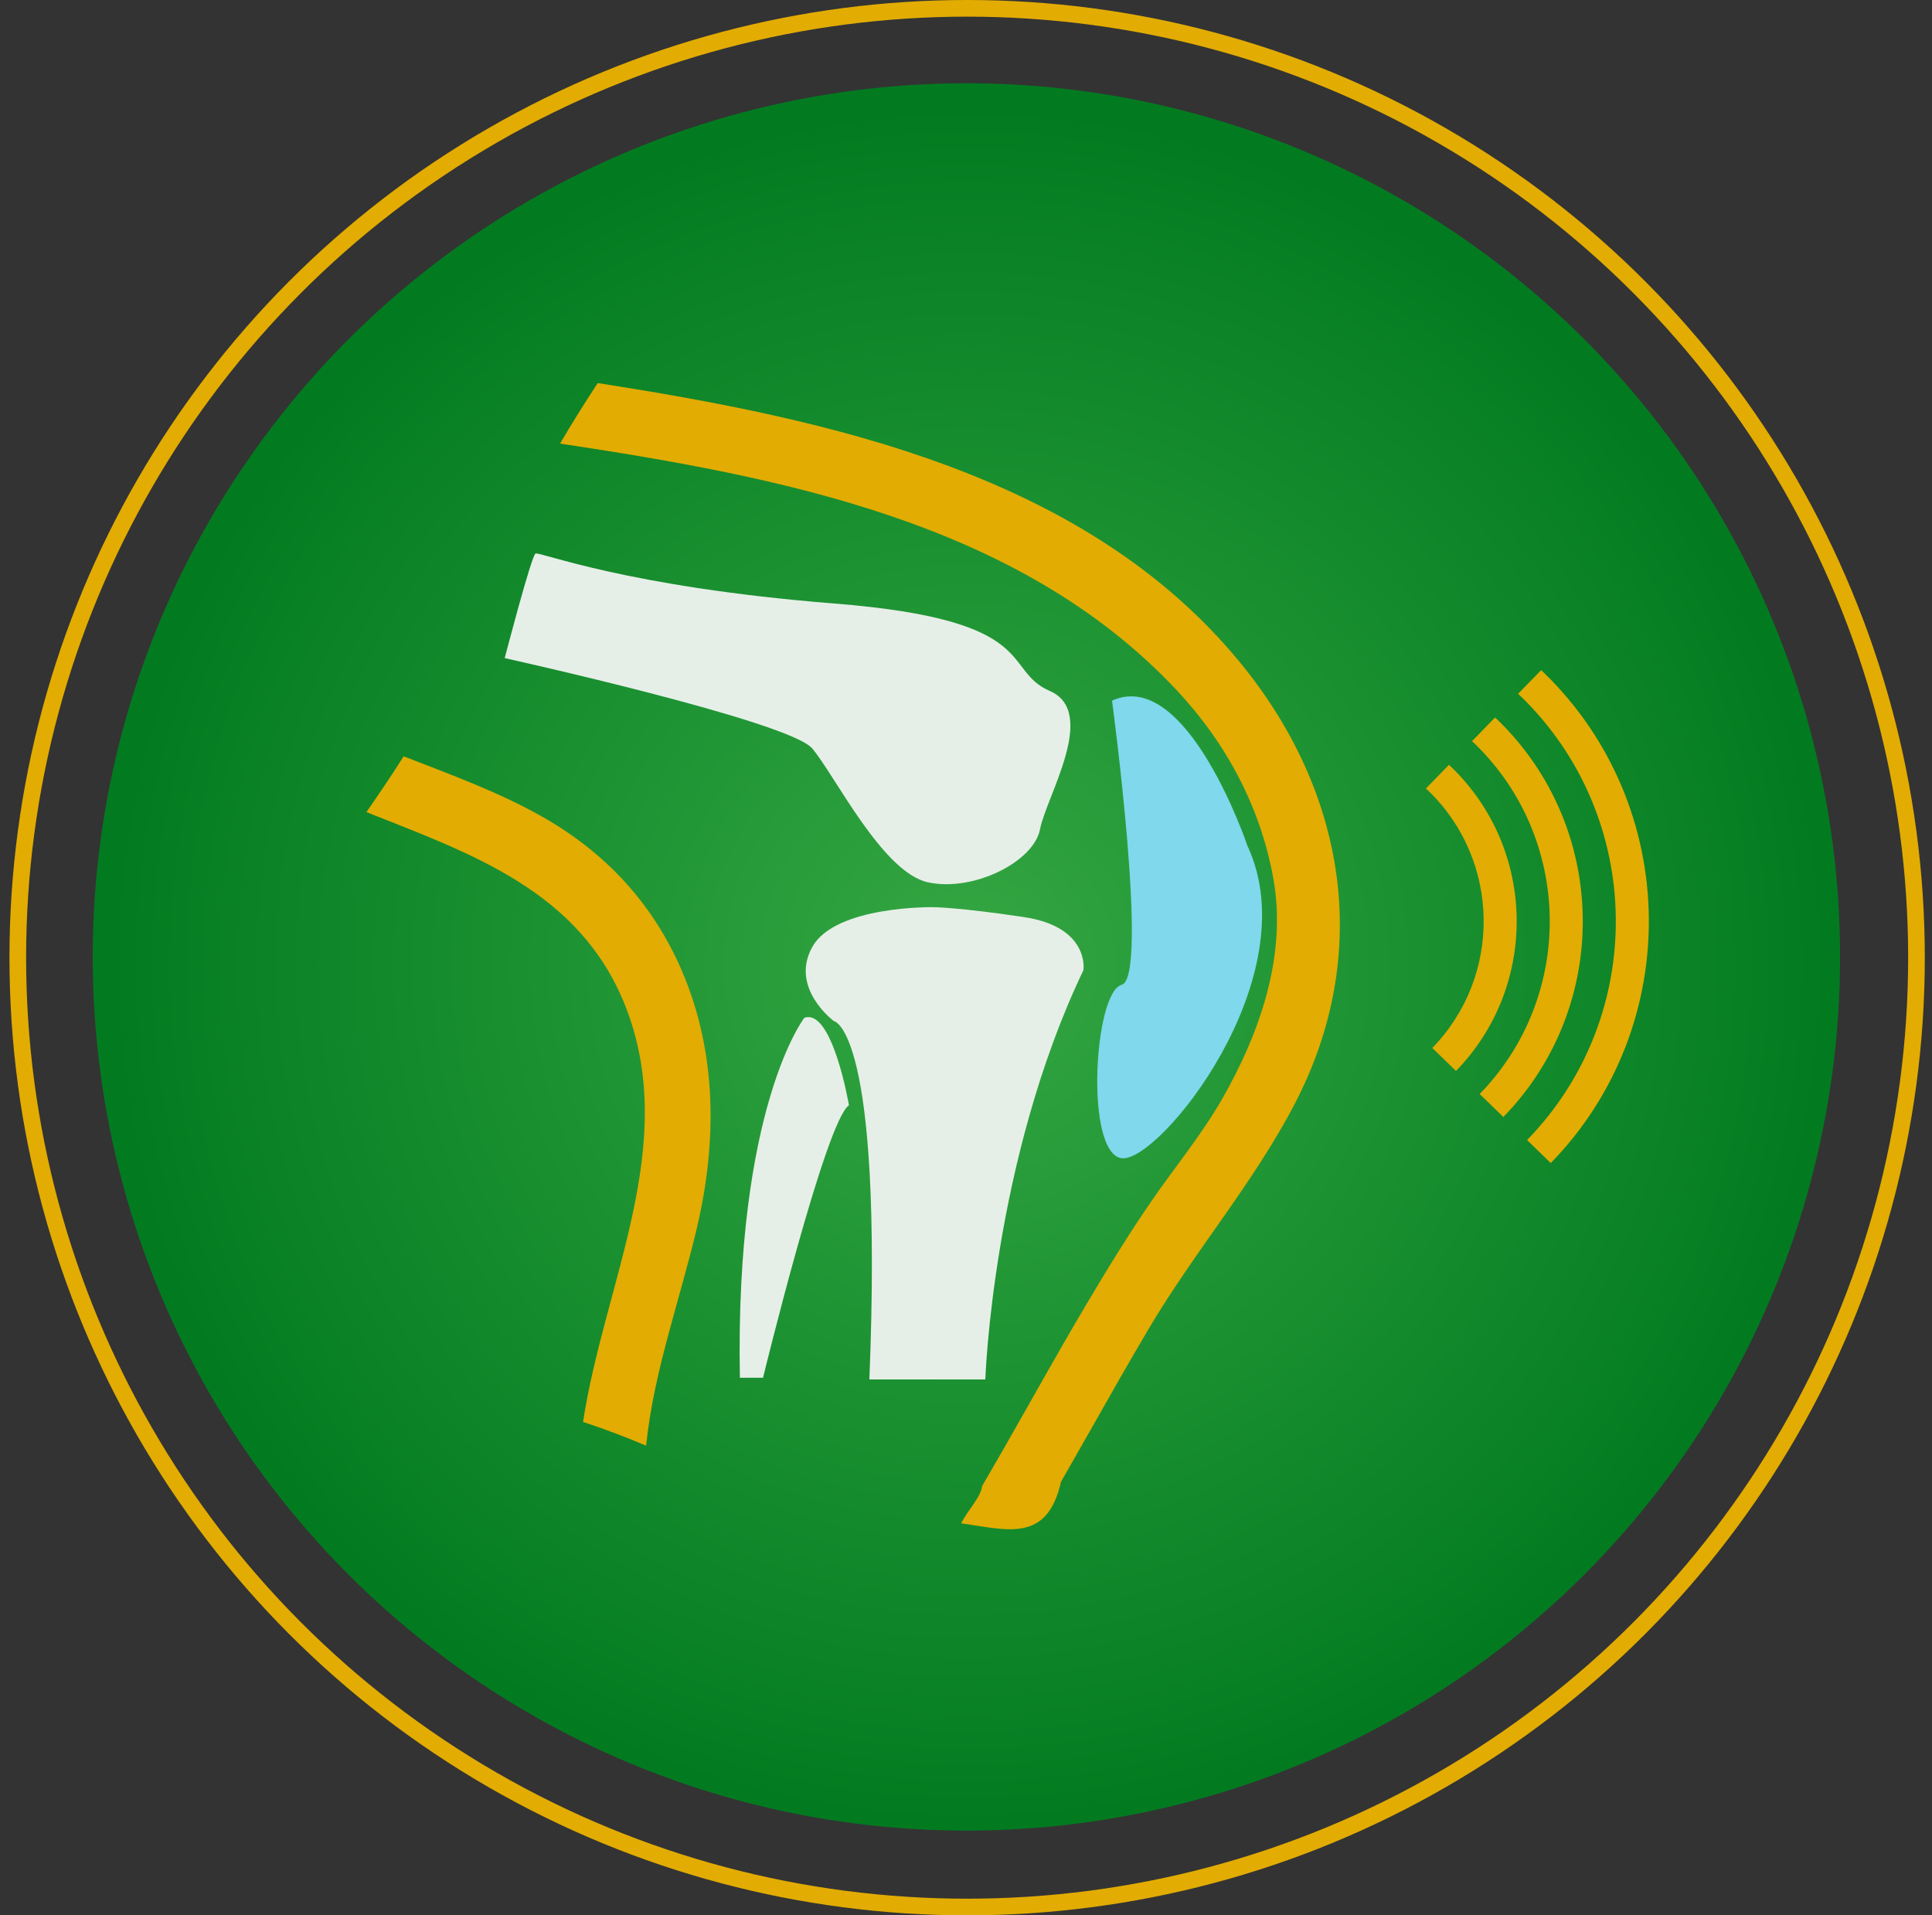
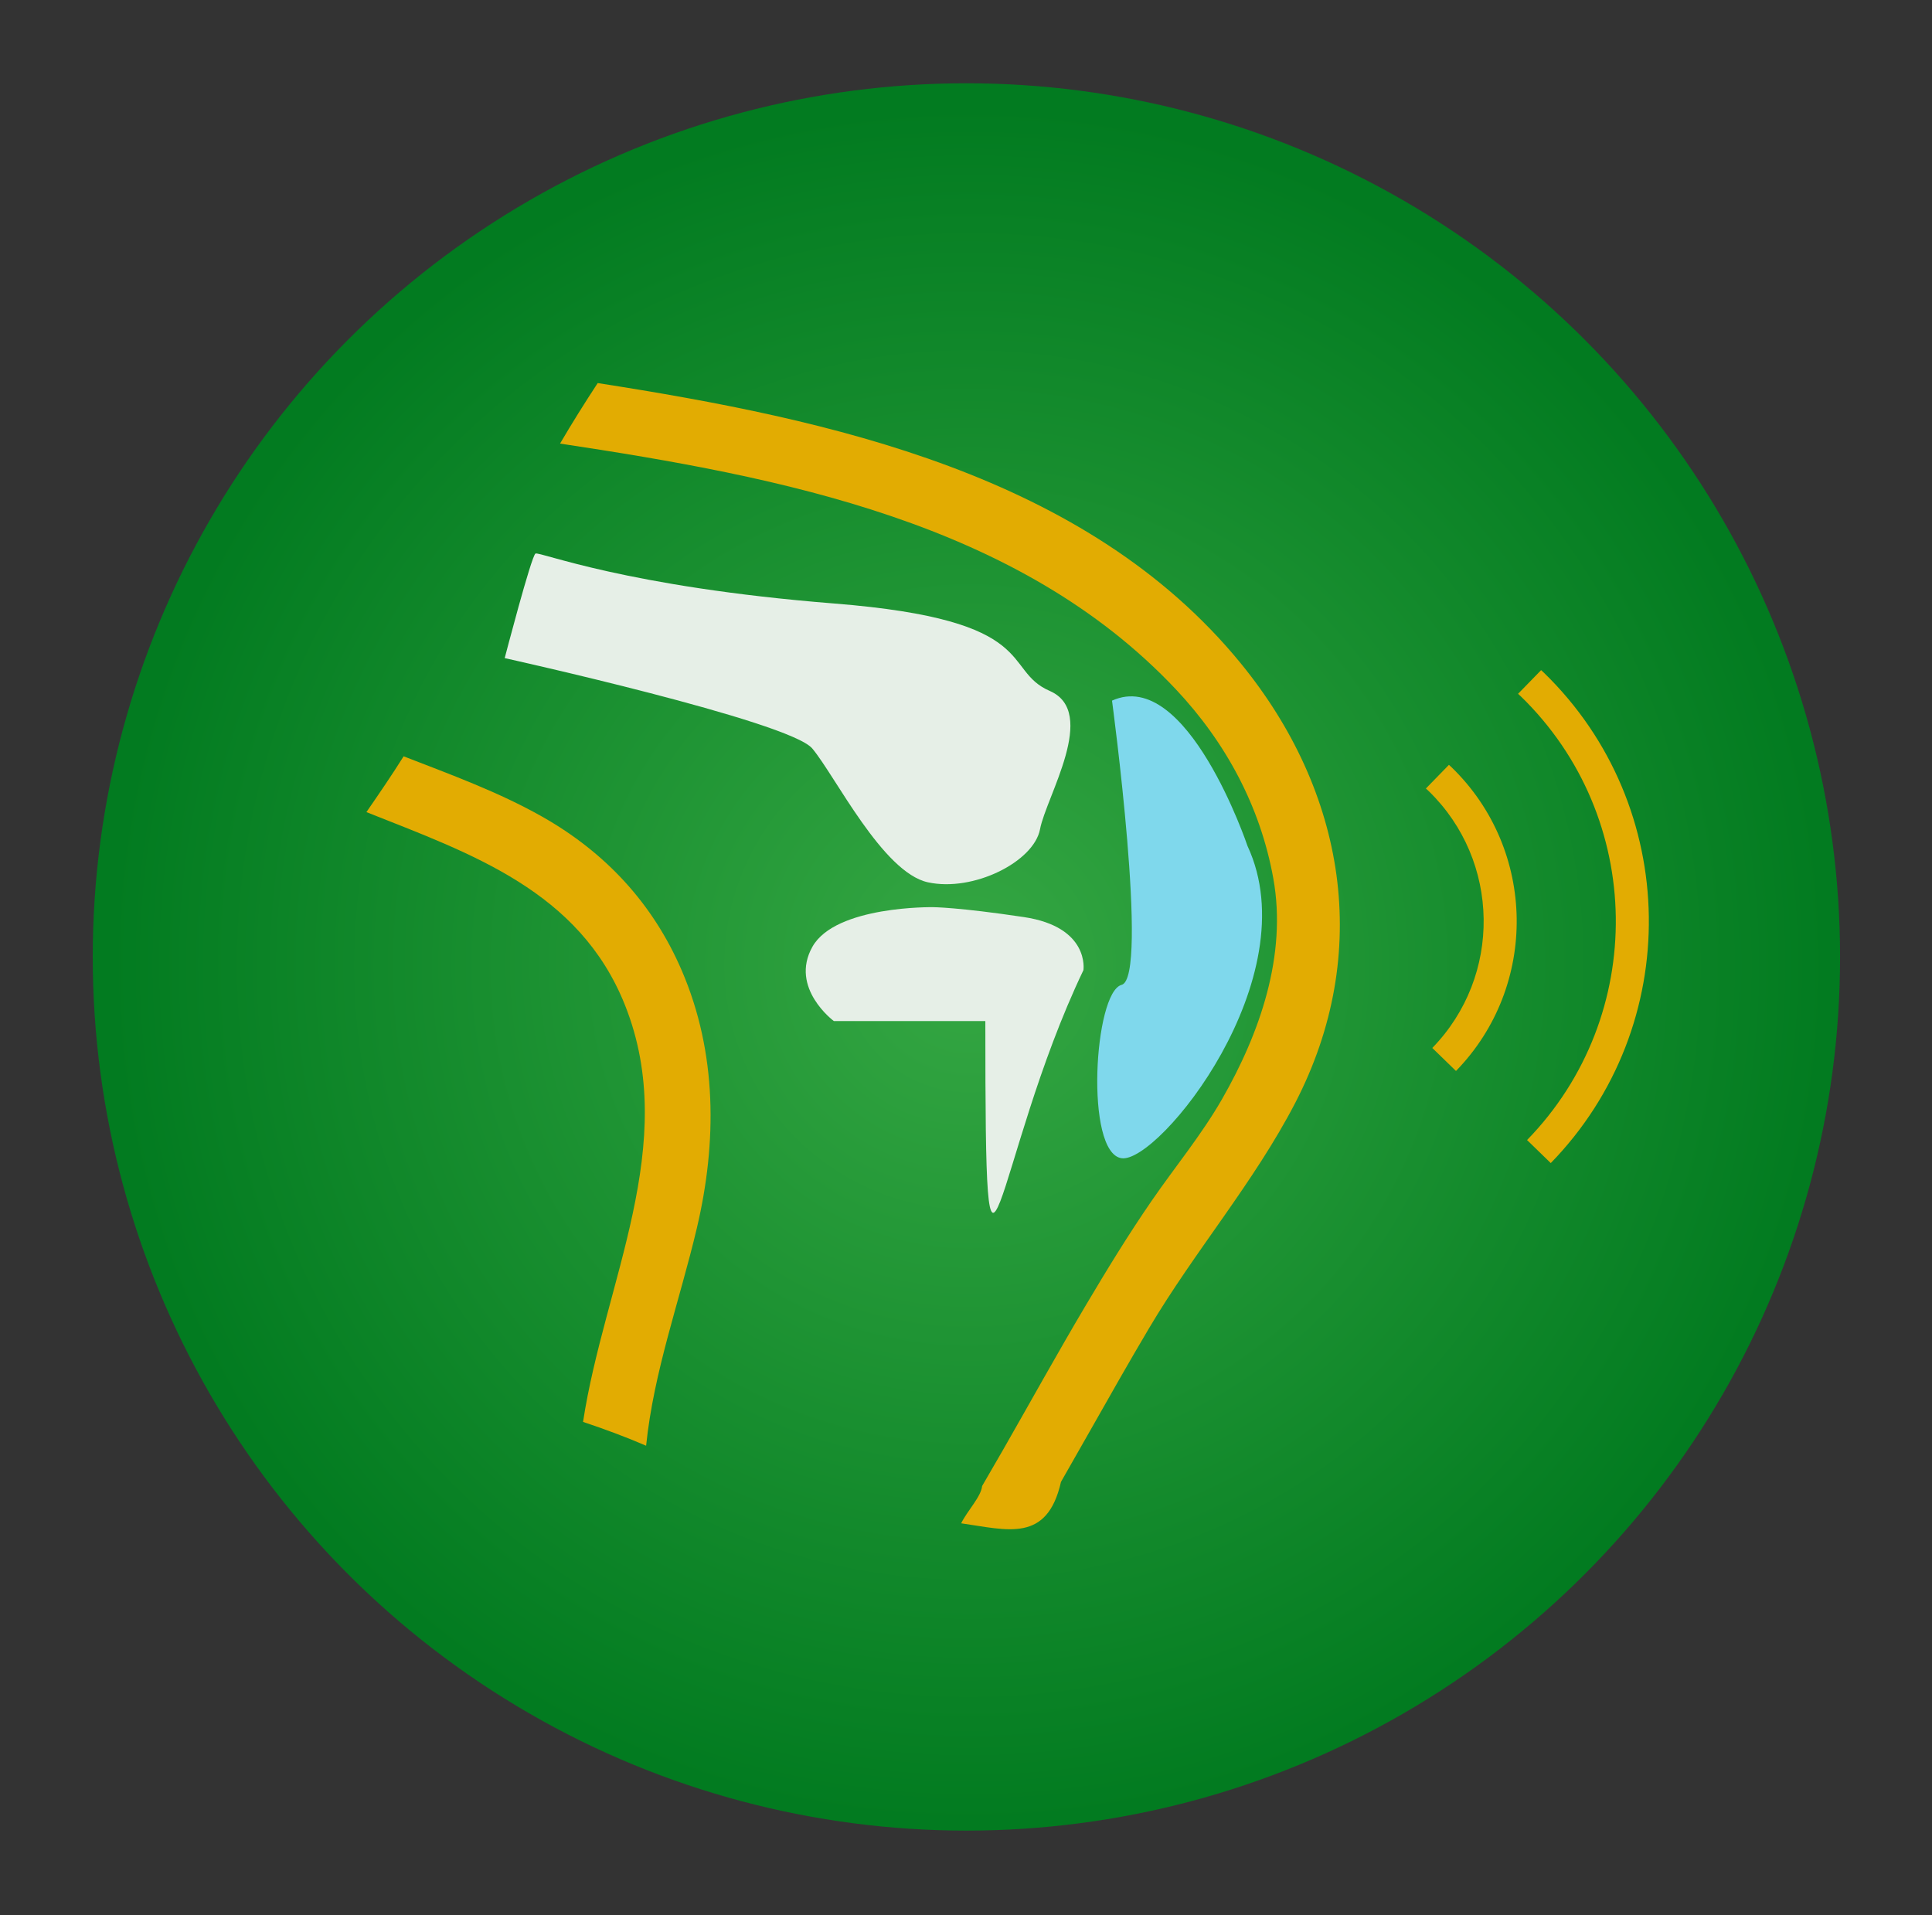
<svg xmlns="http://www.w3.org/2000/svg" width="116" height="115" viewBox="0 0 116 115" fill="none">
  <rect x="0" y="0" width="116" height="115" fill="#333333" stroke="none" />
  <circle cx="58.024" cy="57.456" r="52.456" fill="url(#paint0_radial_7504_101)" />
-   <circle cx="58.068" cy="57.5" r="57" stroke="#E2AC02" />
  <path d="M30.303 39.514C30.303 39.514 47.394 43.297 48.771 44.941C50.148 46.585 52.993 52.382 55.714 52.975C58.436 53.569 62.075 51.745 62.445 49.787C62.816 47.829 65.963 42.76 63.029 41.485C60.095 40.21 62.626 37.233 50.094 36.236C37.561 35.24 32.397 33.102 32.151 33.237C31.904 33.371 30.303 39.514 30.303 39.514Z" fill="#E6EFE7" />
  <path d="M66.767 42.067C66.767 42.067 69.005 58.697 67.345 59.131C65.685 59.564 65.119 69.232 67.345 69.542C69.57 69.853 78.587 58.712 74.902 50.792C74.902 50.792 71.273 40.025 66.767 42.067Z" fill="#7FD8EC" />
-   <path d="M56.02 54.468C56.02 54.468 50.166 54.369 48.777 56.848C47.389 59.326 50.067 61.308 50.067 61.308C50.067 61.308 53.042 61.706 52.199 82.823H59.161C59.161 82.823 59.593 69.662 65.051 58.248C65.051 58.248 65.448 55.658 61.478 55.063C57.509 54.468 56.02 54.468 56.02 54.468Z" fill="#E6EFE7" />
-   <path d="M48.294 61.111C48.294 61.111 44.126 66.464 44.423 82.723H45.813C45.813 82.723 49.583 67.257 50.973 66.365C50.973 66.365 49.98 60.515 48.294 61.111Z" fill="#E6EFE7" />
+   <path d="M56.02 54.468C56.02 54.468 50.166 54.369 48.777 56.848C47.389 59.326 50.067 61.308 50.067 61.308H59.161C59.161 82.823 59.593 69.662 65.051 58.248C65.051 58.248 65.448 55.658 61.478 55.063C57.509 54.468 56.02 54.468 56.02 54.468Z" fill="#E6EFE7" />
  <path d="M37.53 60.361C40.849 68.7 36.283 77.002 35.007 85.373C36.29 85.801 37.556 86.269 38.794 86.803C39.249 82.34 40.812 78.098 41.842 73.727C43.058 68.569 43.057 63.209 40.938 58.281C39.207 54.253 36.353 51.182 32.545 49.029C29.918 47.544 27.058 46.507 24.234 45.41C23.523 46.545 22.763 47.654 22 48.76C28.297 51.263 34.793 53.482 37.53 60.361Z" fill="#E2AC02" />
  <path d="M74.489 39.817C65.243 28.51 49.895 25.185 35.887 23C35.104 24.193 34.347 25.402 33.626 26.633C46.859 28.631 61.168 31.358 70.606 41.394C73.603 44.582 75.675 48.427 76.452 52.744C77.284 57.359 75.637 62.042 73.374 65.991C72.142 68.139 70.554 70.055 69.152 72.091C67.751 74.125 66.46 76.235 65.2 78.36C63.496 81.233 61.881 84.156 60.222 87.055C59.806 87.779 59.389 88.502 58.968 89.222C58.9 89.875 58.106 90.668 57.709 91.461C60.488 91.857 62.869 92.651 63.703 88.974C64.291 87.948 64.875 86.919 65.459 85.889C66.626 83.83 67.791 81.77 68.999 79.734C71.737 75.115 75.303 70.977 77.769 66.216C82.429 57.212 80.798 47.532 74.489 39.817Z" fill="#E2AC02" />
  <path d="M92.699 40.392C92.644 40.339 92.585 40.289 92.531 40.236L91.146 41.658C91.202 41.71 91.26 41.76 91.315 41.813C98.768 49.055 98.936 61.004 91.687 68.45L93.11 69.833C101.121 61.603 100.937 48.395 92.699 40.392Z" fill="#E2AC02" />
-   <path d="M89.932 43.234C89.877 43.181 89.819 43.131 89.764 43.08L88.379 44.501C88.435 44.553 88.493 44.602 88.549 44.656C94.432 50.373 94.564 59.806 88.842 65.685L90.264 67.067C96.75 60.405 96.6 49.714 89.932 43.234Z" fill="#E2AC02" />
  <path d="M87.165 46.078C87.11 46.025 87.052 45.975 86.996 45.922L85.612 47.343C85.669 47.396 85.726 47.446 85.782 47.499C90.096 51.691 90.193 58.609 85.997 62.921L87.419 64.303C92.378 59.209 92.264 51.033 87.165 46.078Z" fill="#E2AC02" />
  <defs>
    <radialGradient id="paint0_radial_7504_101" cx="0" cy="0" r="1" gradientUnits="userSpaceOnUse" gradientTransform="translate(58.174 57.945) rotate(90.165) scale(51.968 51.978)">
      <stop offset="0.001" stop-color="#35A743" />
      <stop offset="1" stop-color="#027B20" />
    </radialGradient>
  </defs>
</svg>